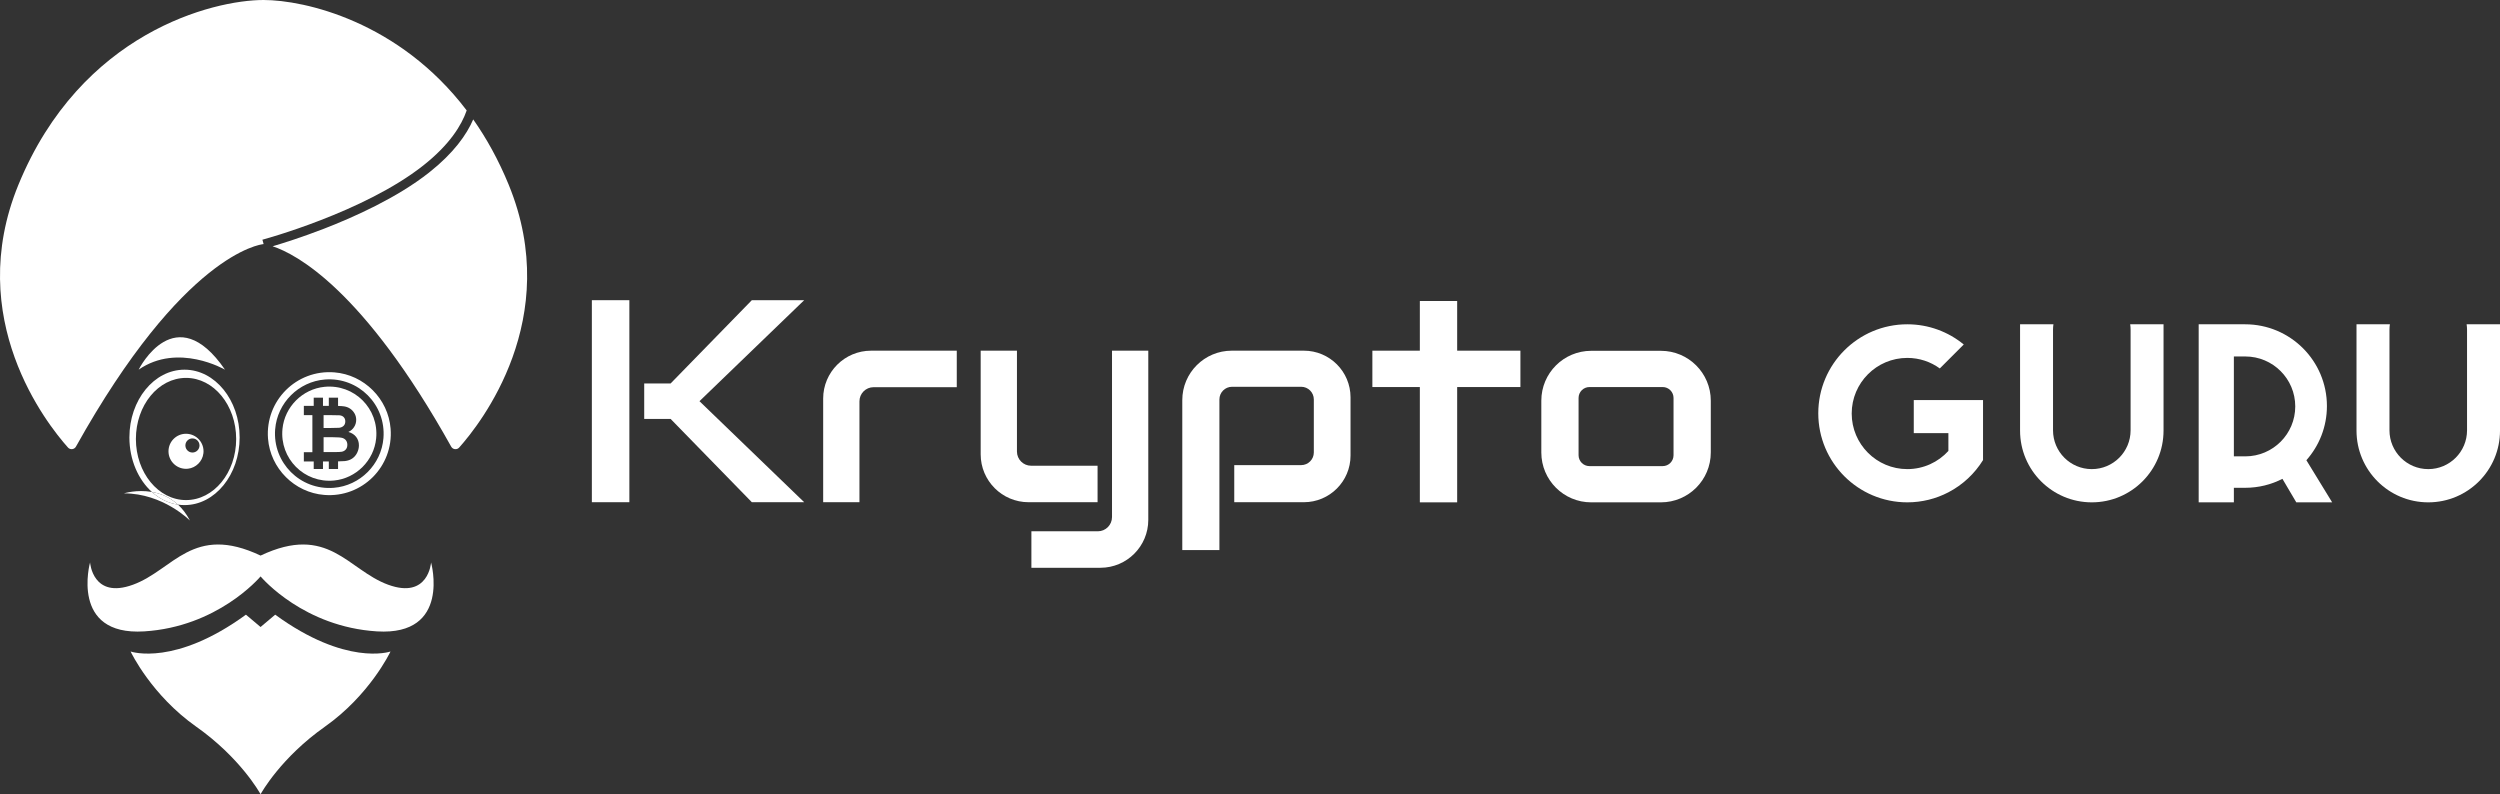
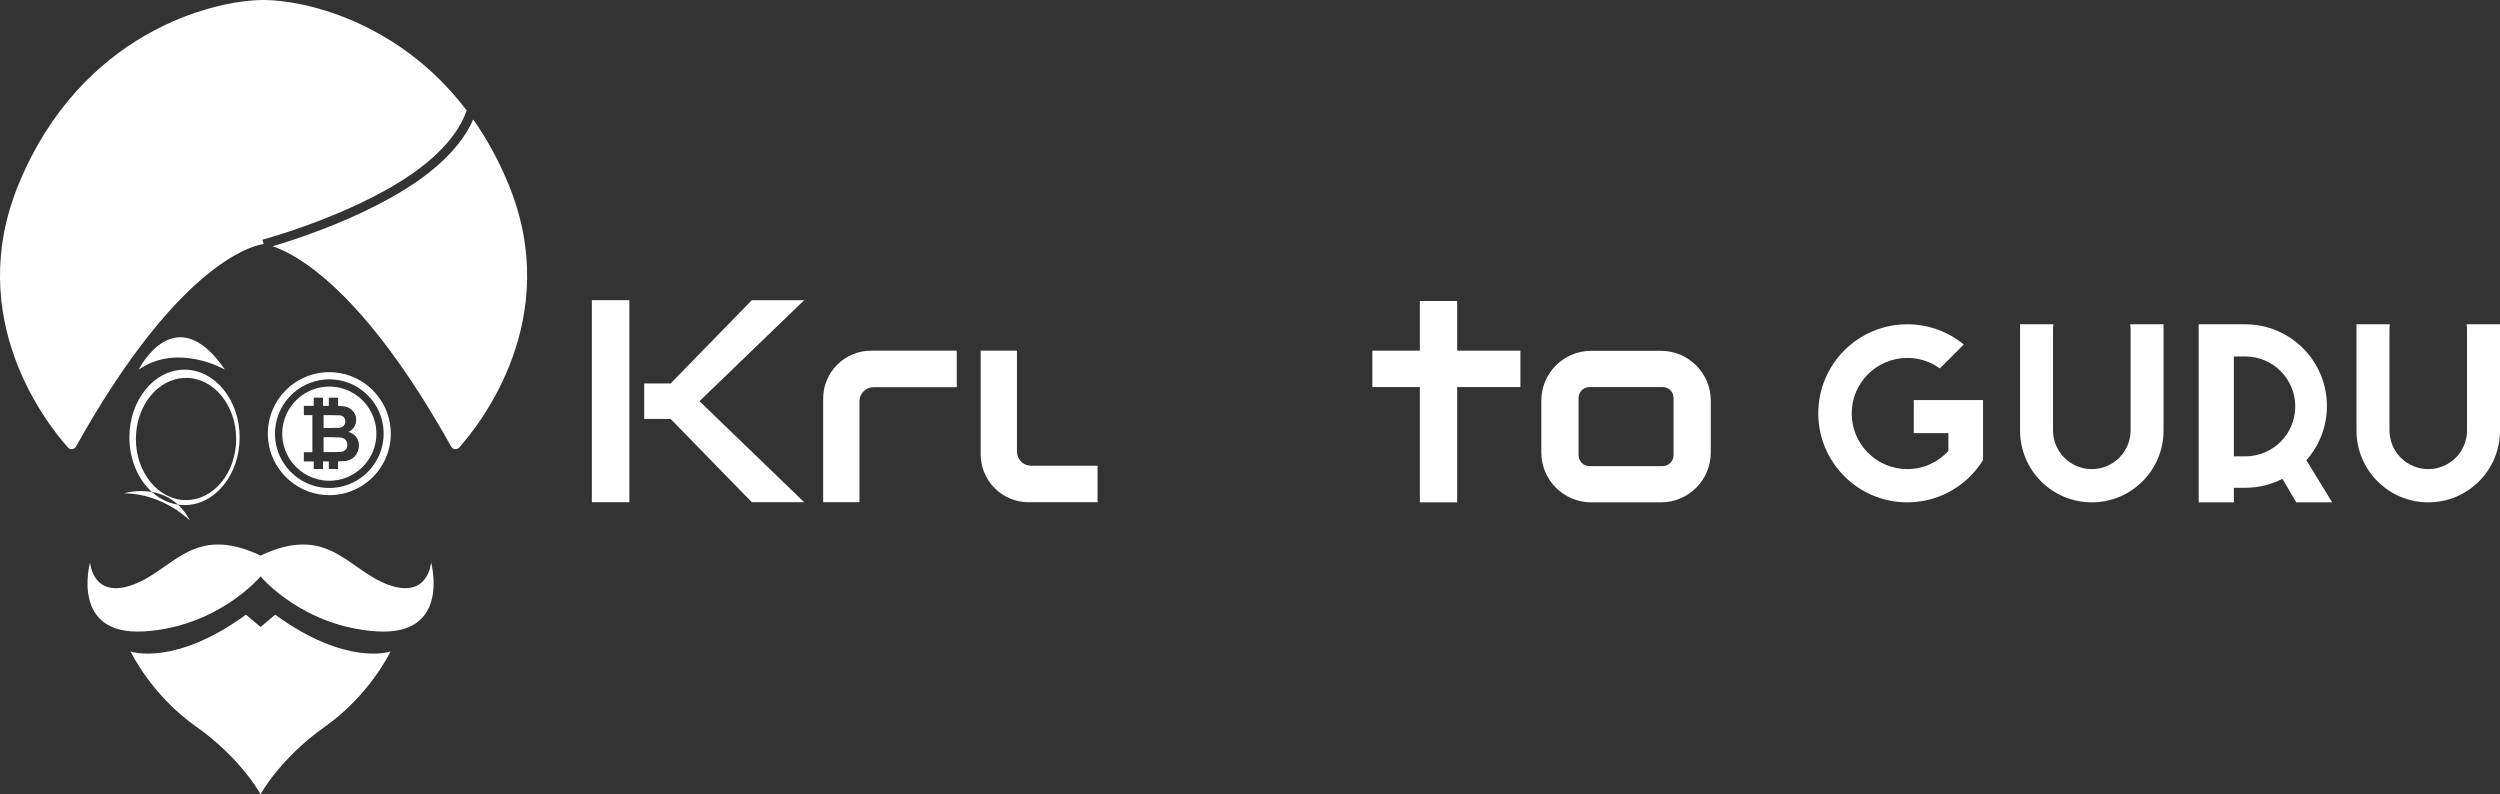
<svg xmlns="http://www.w3.org/2000/svg" id="a" viewBox="0 0 1101.23 349.86">
  <rect x="0" y="0" width="1101.23" height="349.86" fill="#333333" stroke="none" />
  <defs>
    <style>.b{fill:#fff;}</style>
  </defs>
  <g>
    <path class="b" d="M224.08,81.37c-4.49-10.94-9.79-20.47-15.63-28.77-2.88,6.7-8.57,14.81-19.48,23.43-14.01,11.06-32.93,19.56-46.34,24.75-9.76,3.77-18.1,6.39-22.55,7.7,10.36,3.42,39.96,18.87,78.67,88.27,.72,1.29,2.51,1.5,3.5,.4,9.31-10.42,46.03-56.76,21.83-115.77Z" />
    <path class="b" d="M116.07,107.52h.05l-.53-1.93c.45-.12,44.76-12.08,70.85-32.69,11.68-9.23,16.89-17.75,19.13-24.26C175.75,9.35,134.05,.02,116.12,0h-.05C93.96,.02,35.66,14.22,8.12,81.37c-24.21,59.01,12.52,105.35,21.83,115.77,.99,1.1,2.78,.89,3.5-.4,47.39-84.96,81.15-89.07,82.63-89.22Z" />
    <path class="b" d="M170.94,257.55c-17.83-6.54-26.28-26.96-56.16-12.82-29.88-14.14-38.33,6.28-56.17,12.82-17.85,6.54-18.94-9.81-18.94-9.81,0,0-8.99,32.42,23.84,30.38,32.19-2.01,50.56-23.39,51.27-24.21,.84,.99,19.2,22.21,51.26,24.21,32.83,2.04,23.84-30.38,23.84-30.38,0,0-1.09,16.35-18.94,9.81Z" />
    <path class="b" d="M121.22,270.76l-6.44,5.43-6.45-5.43c-31.12,22.67-50.23,16.41-50.8,16.22,.27,.58,9.29,19.28,28.87,33.09,19.35,13.65,27.93,28.97,28.38,29.79,.44-.82,9.03-16.14,28.37-29.79,19.58-13.81,28.6-32.51,28.87-33.09-.57,.19-19.68,6.45-50.8-16.22Z" />
    <path class="b" d="M142.82,218.01c16.7,1.35,30.56-12.48,29.24-29.19-1.04-13.13-11.67-23.77-24.8-24.8-16.68-1.31-30.5,12.5-29.2,29.17,1.02,13.12,11.64,23.76,24.76,24.82Zm-21.61-28.94c.92-11.59,10.31-20.98,21.9-21.9,14.74-1.17,26.96,11.04,25.8,25.79-.91,11.61-10.31,21.01-21.92,21.92-14.75,1.16-26.95-11.07-25.79-25.8Z" />
    <path class="b" d="M147.17,211.66c9.71-.95,17.56-8.81,18.52-18.51,1.3-13.13-9.62-24.05-22.74-22.76-9.7,.96-17.55,8.8-18.52,18.5-1.31,13.11,9.61,24.06,22.73,22.77Zm-13.33-12.47h3.76v-16.33h-3.76v-4.08h4.35v-3.6h4.08v3.6h2.57v-3.6h4.07v3.63c1.18,.03,2.13,.1,2.8,.21,.96,.17,1.81,.5,2.56,1.02,.75,.51,1.38,1.19,1.88,2.04,.5,.85,.75,1.81,.75,2.86,0,1.15-.31,2.21-.93,3.16-.61,.96-1.45,1.68-2.51,2.16,1.49,.43,2.64,1.17,3.44,2.22s1.2,2.28,1.2,3.69c0,1.11-.26,2.19-.77,3.25-.52,1.05-1.22,1.89-2.13,2.52-.89,.63-2,1.01-3.31,1.16-.51,.05-1.54,.09-2.98,.13v3.37h-4.07v-3.34h-2.57v3.34h-4.08v-3.34h-4.35v-4.07Z" />
    <path class="b" d="M150.51,198.99c.74-.13,1.33-.46,1.79-.98,.46-.51,.7-1.21,.7-2.07,0-.74-.18-1.36-.54-1.88-.36-.51-.87-.88-1.54-1.12-.68-.23-2.14-.35-4.39-.35h-3.99v6.55h4.57c1.79,0,2.92-.05,3.4-.15Z" />
    <path class="b" d="M149.37,188.44c.85-.11,1.52-.4,2-.88,.48-.48,.73-1.13,.73-1.92s-.22-1.37-.64-1.83c-.41-.48-1.03-.77-1.86-.87-.49-.05-1.9-.08-4.22-.08h-2.84v5.66h3.24c1.92,0,3.12-.03,3.59-.08Z" />
    <path class="b" d="M105.56,192.67c0-16.48-10.87-29.83-24.28-29.83s-24.28,13.35-24.28,29.83c0,9.86,3.9,18.6,9.9,24.03,3.77,.65,7.87,2.22,11.49,5.58,.94,.14,1.91,.21,2.89,.21,13.41,0,24.28-13.35,24.28-29.82Zm-45.7,.7c0-14.86,9.89-26.91,22.09-26.91s22.08,12.05,22.08,26.91-9.89,26.91-22.08,26.91-22.09-12.05-22.09-26.91Z" />
-     <path class="b" d="M89.6,199.72c.55-4.67-3.09-8.65-7.66-8.65-4.27,0-7.72,3.46-7.72,7.72,0,4.53,3.91,8.16,8.55,7.68,3.52-.37,6.41-3.23,6.82-6.75Zm-7.88-4.12c.25-1.24,1.29-2.24,2.54-2.44,1.95-.31,3.62,1.18,3.62,3.07,0,1.71-1.39,3.11-3.11,3.11-1.92,0-3.44-1.76-3.05-3.74Z" />
    <path class="b" d="M99.11,162.84c-21.84-31.81-37.72-.66-38.04,0,17.35-12.06,38.04,0,38.04,0Z" />
    <path class="b" d="M54.61,217.32c17.26,0,29.06,11.98,29.06,11.98-1.54-2.93-3.34-5.23-5.28-7.02-4.27-.62-8.2-2.6-11.49-5.58-6.67-1.16-12.29,.62-12.29,.62Z" />
-     <path class="b" d="M78.39,222.28c-3.62-3.36-7.72-4.93-11.49-5.58,3.29,2.98,7.22,4.96,11.49,5.58Z" />
  </g>
  <g>
    <path class="b" d="M1086.53,142.85c.12,.8,.18,1.61,.18,2.44v44.26c0,9.44-7.65,17.09-17.08,17.09s-17.09-7.65-17.09-17.09v-44.26c0-.83,.06-1.64,.18-2.44h-14.7v46.83c0,17.45,14.15,31.6,31.61,31.6s31.6-14.15,31.6-31.6v-46.83h-14.7Z" />
    <path class="b" d="M1024.99,178.86c0-19.89-16.12-36.01-36.01-36.01h-20.48v78.43h15.5v-6.41h4.98c5.91,0,11.49-1.42,16.41-3.95l6.11,10.36h15.8l-11.36-18.56c5.63-6.35,9.05-14.71,9.05-23.86Zm-40.99,22.16v-44h5.04c12.15,0,22,9.85,22,22,0,6.08-2.46,11.58-6.44,15.56-3.99,3.98-9.49,6.44-15.56,6.44h-5.04Z" />
    <path class="b" d="M938.51,145.29v44.26c0,9.44-7.65,17.09-17.09,17.09s-17.08-7.65-17.08-17.09v-44.26c0-.83,.06-1.64,.18-2.44h-14.7v46.83c0,17.45,14.15,31.6,31.6,31.6s31.6-14.15,31.6-31.6v-46.83h-14.69c.12,.8,.18,1.61,.18,2.44Z" />
    <path class="b" d="M858.25,176.22h-15.25v14.58h15.25v7.84c-4.48,4.92-10.93,8-18.1,8-13.52,0-24.49-10.97-24.49-24.49s10.97-24.49,24.49-24.49c5.34,0,10.29,1.71,14.32,4.64l10.55-10.55c-6.77-5.56-15.43-8.9-24.87-8.9-21.66,0-39.21,17.56-39.21,39.21s17.55,39.22,39.21,39.22c6.53,0,12.69-1.6,18.1-4.42,6.28-3.27,11.56-8.2,15.26-14.19v-26.45h-15.26Z" />
    <path class="b" d="M731.62,154.53h-30.71c-12.13,0-21.97,9.84-21.97,21.97v22.81c0,12.13,9.84,21.97,21.97,21.97h30.71c12.14,0,21.97-9.84,21.97-21.97v-22.81c0-12.13-9.83-21.97-21.97-21.97Zm5.56,45.99c0,2.65-2.14,4.8-4.79,4.8h-32.24c-2.65,0-4.8-2.15-4.8-4.8v-25.23c0-2.65,2.15-4.8,4.8-4.8h32.24c2.65,0,4.79,2.15,4.79,4.8v25.23Z" />
    <polygon class="b" points="641.87 132.59 625.43 132.59 625.43 154.47 604.52 154.47 604.52 170.49 625.43 170.49 625.43 221.28 641.87 221.28 641.87 170.49 669.73 170.49 669.73 154.47 641.87 154.47 641.87 132.59" />
-     <path class="b" d="M574.35,154.47h-31.77c-12.03,0-21.79,9.76-21.79,21.79v66.03h16.35v-66.34c0-3.08,2.5-5.58,5.58-5.58h30.43c3.08,0,5.58,2.5,5.58,5.58v23.35c0,3.08-2.5,5.58-5.58,5.58h-29.47v16.34h30.67c11.35,0,20.55-9.2,20.55-20.54v-25.66c0-11.35-9.2-20.55-20.55-20.55Z" />
-     <path class="b" d="M489.83,227.78c0,3.45-2.8,6.25-6.24,6.25h-29.27v16.07h30.39c11.65,0,21.1-9.45,21.1-21.1v-74.53h-15.98v73.31Z" />
    <path class="b" d="M483.47,205.15h-29.27c-3.44,0-6.24-2.8-6.24-6.24v-44.44h-15.98v45.65c0,11.65,9.45,21.1,21.1,21.1h30.39v-16.07Z" />
    <path class="b" d="M362.6,175.58v45.64h15.98v-44.43c0-3.45,2.8-6.24,6.24-6.24h36.63v-16.08h-37.75c-11.65,0-21.1,9.45-21.1,21.11Z" />
    <polygon class="b" points="331.18 132.23 295.4 168.91 283.77 168.91 283.77 176.72 283.77 184.53 295.4 184.53 331.18 221.22 354.24 221.22 308.11 176.72 354.24 132.23 331.18 132.23" />
    <rect class="b" x="260.71" y="132.23" width="16.52" height="88.99" />
  </g>
</svg>